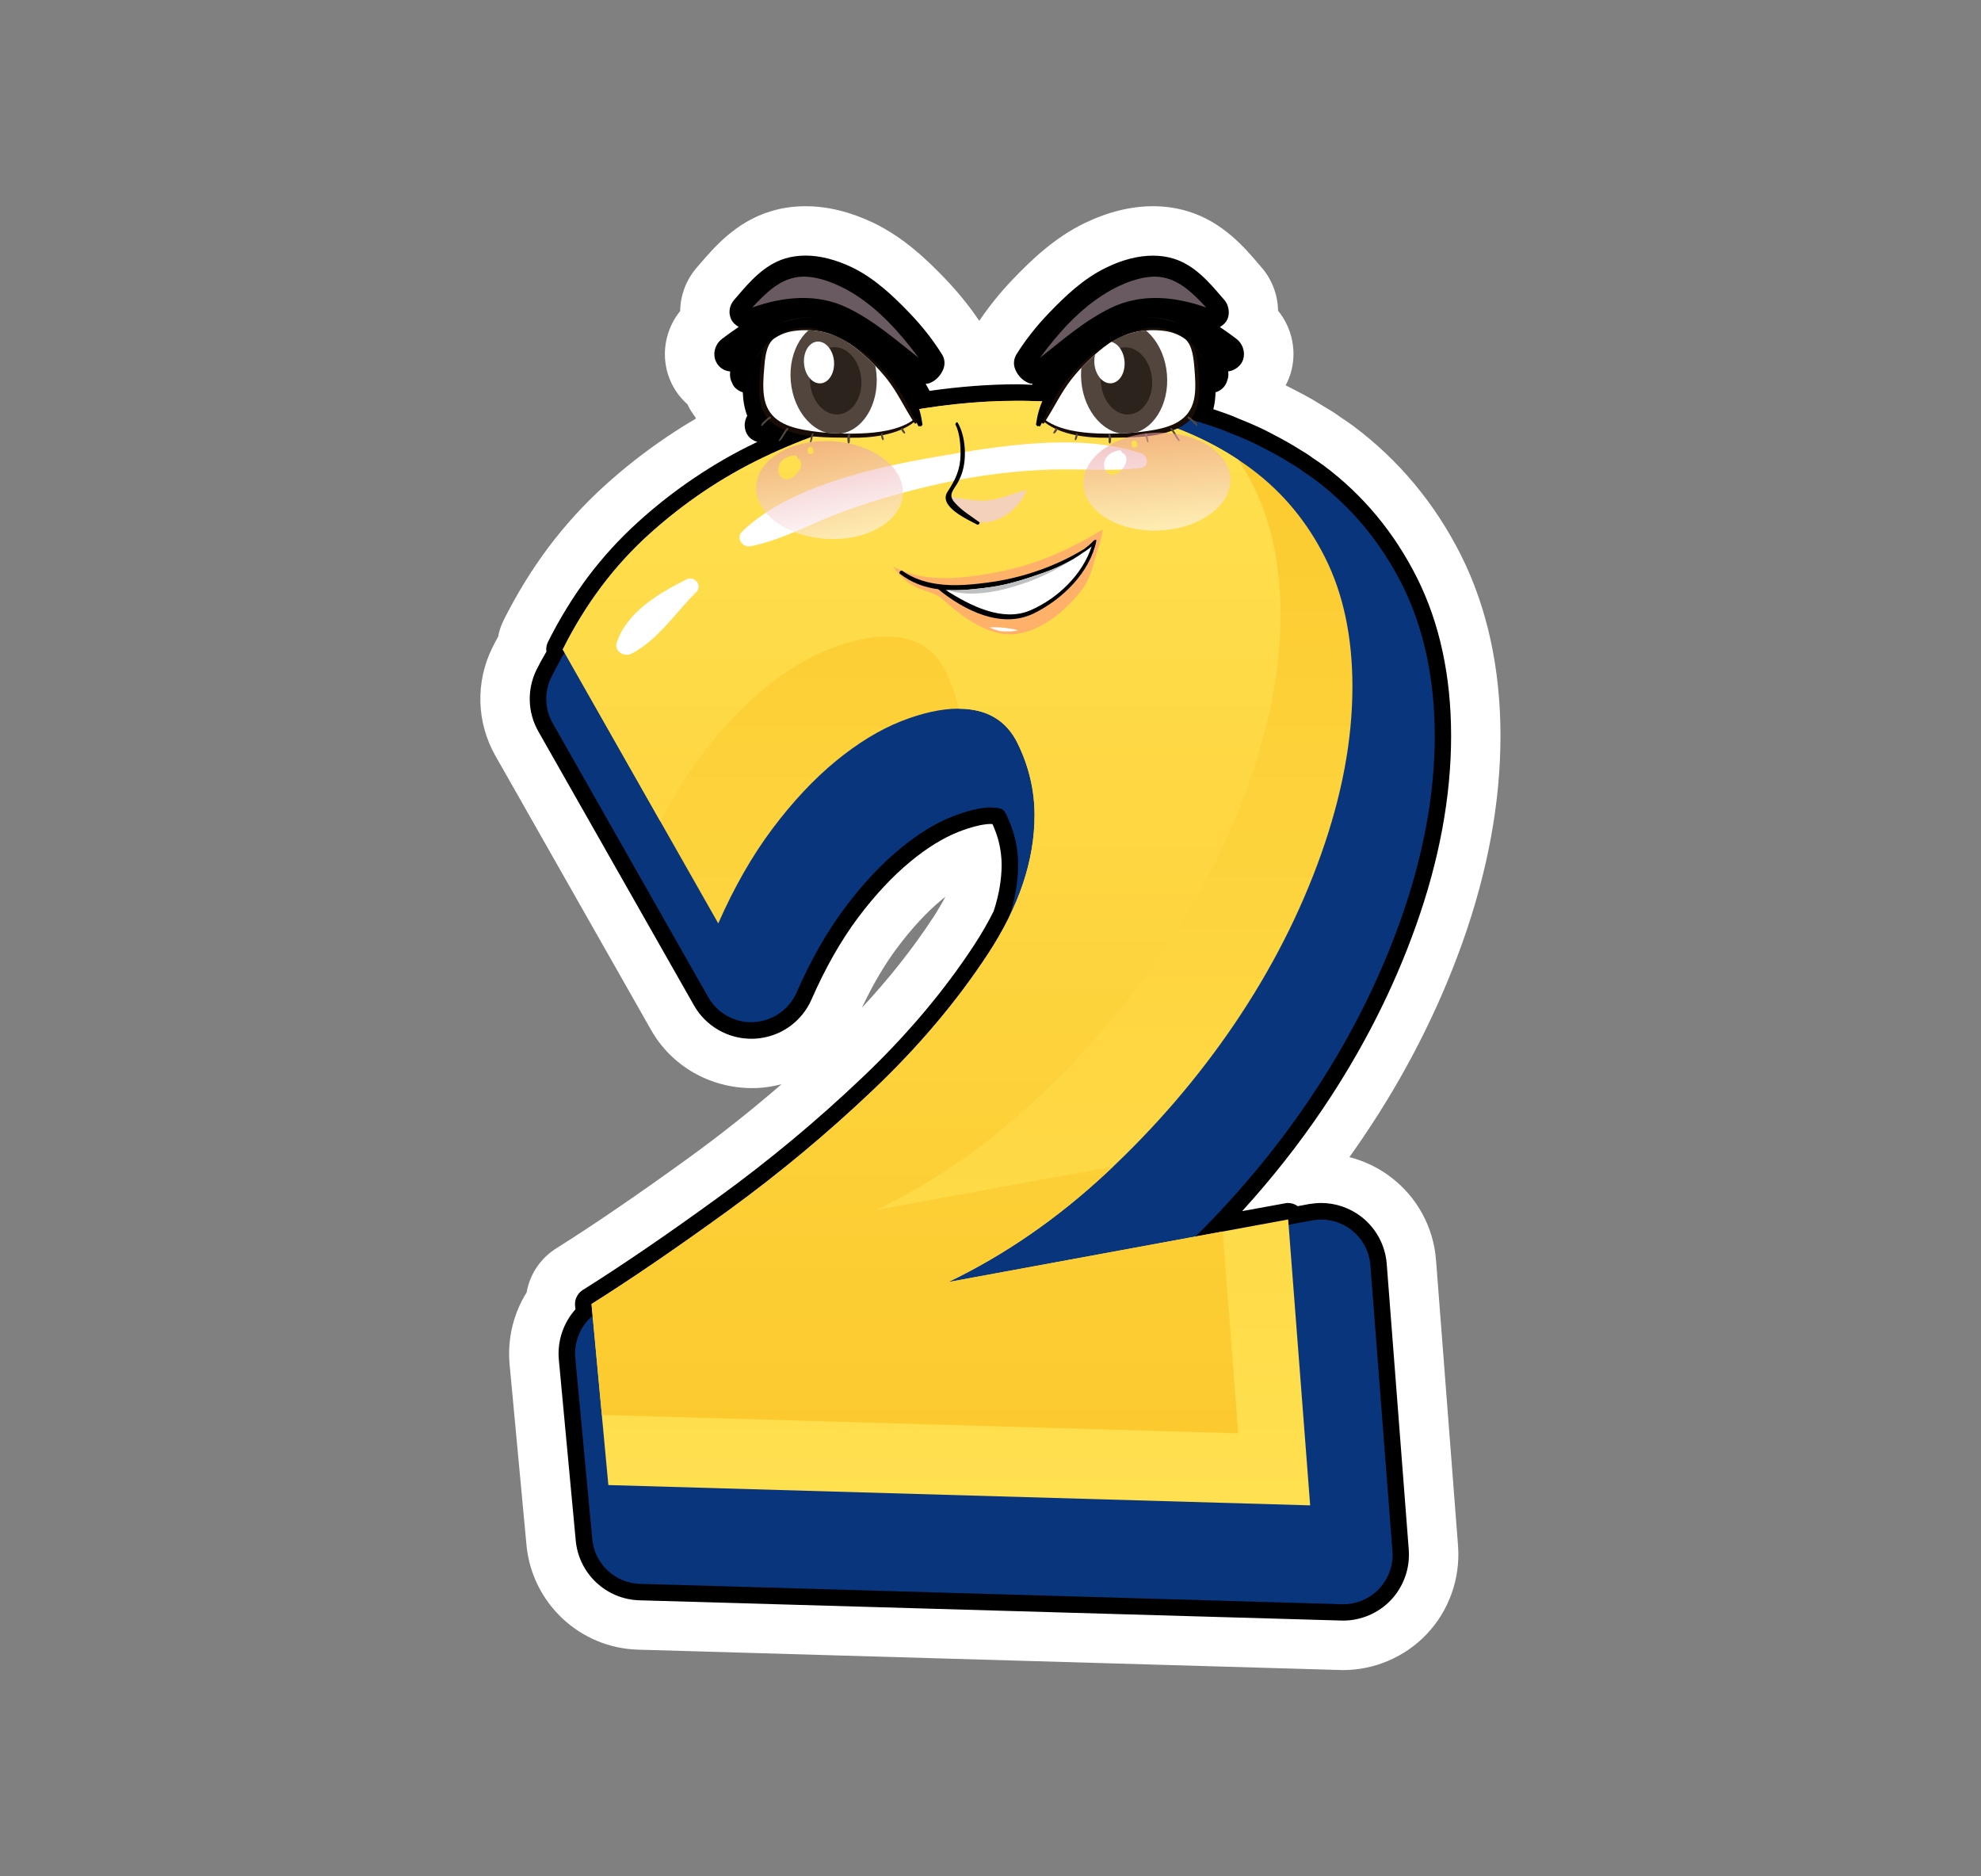
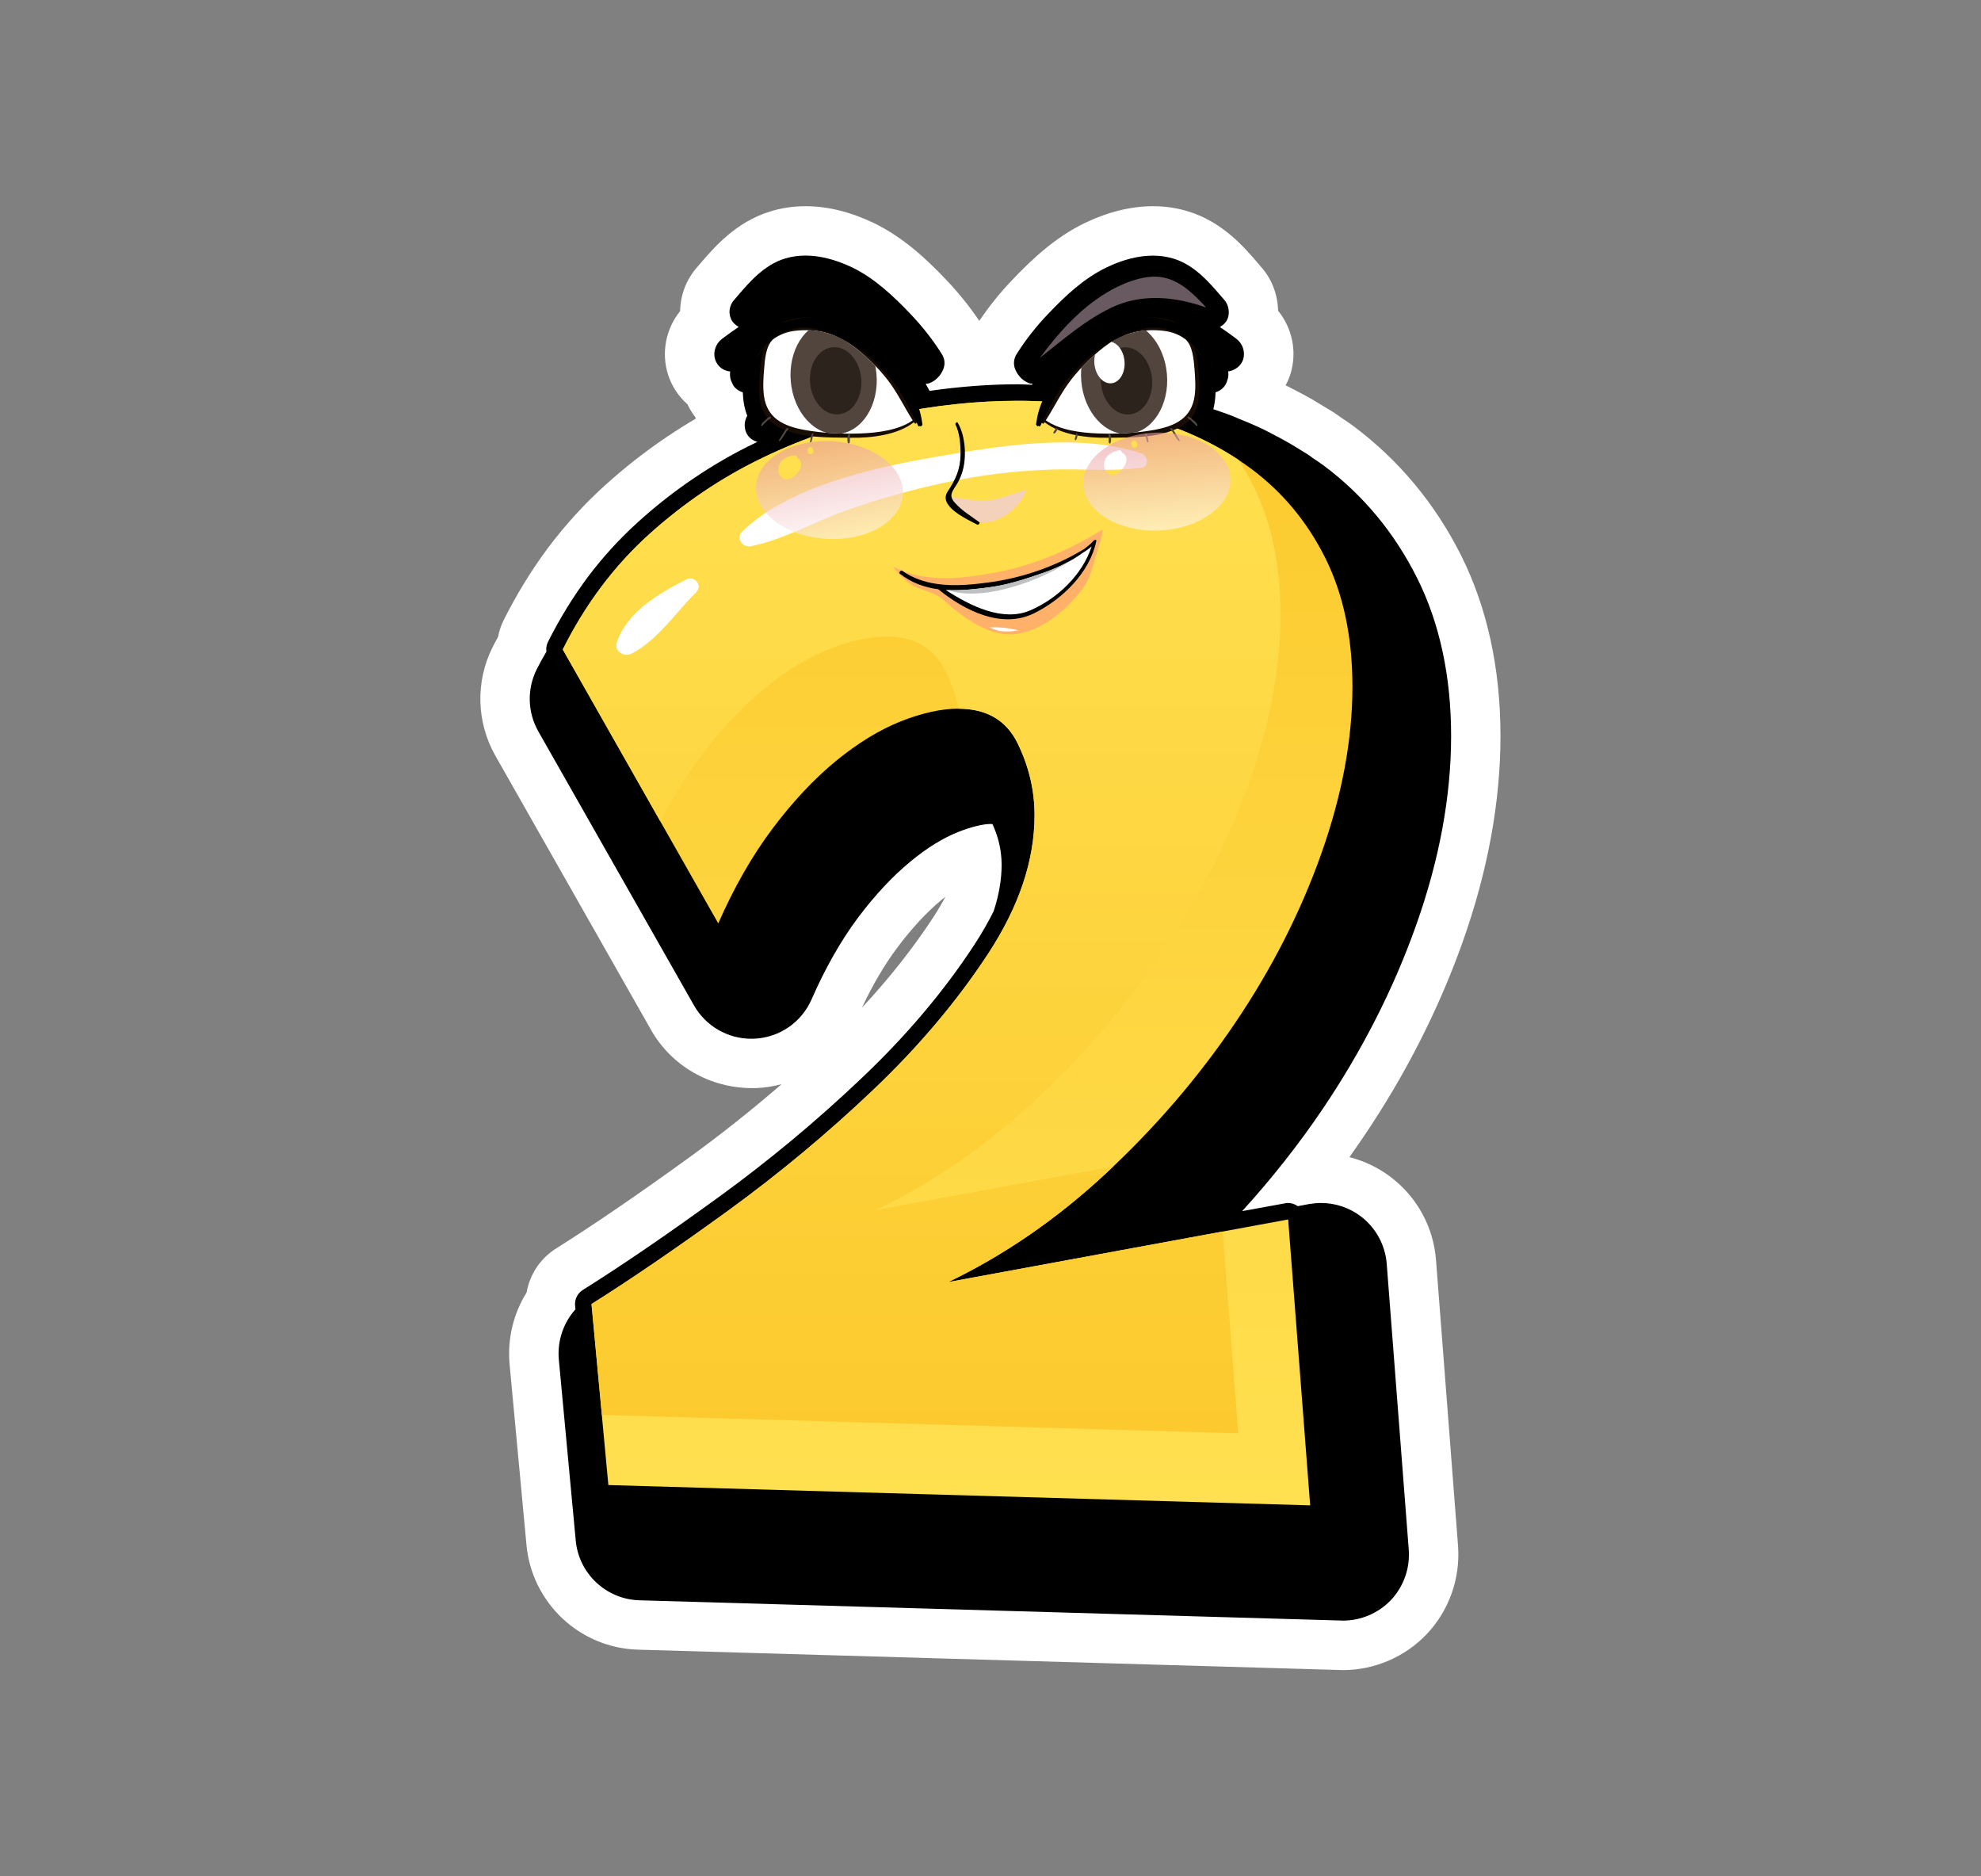
<svg xmlns="http://www.w3.org/2000/svg" xmlns:xlink="http://www.w3.org/1999/xlink" version="1.1" id="Layer_1" x="0px" y="0px" width="58.083px" height="55px" viewBox="0 0 58.083 55" enable-background="new 0 0 58.083 55" xml:space="preserve">
  <rect x="0" y="0" width="58.083" height="55" fill="#808080" stroke="none" />
  <g>
    <path fill="#FFFFFF" d="M19.087,30.188c0.597,1.057,1.724,1.709,2.971,1.709l0.145-0.002c0.244-0.014,0.483-0.051,0.713-0.113   c-0.873,0.755-1.781,1.476-2.716,2.154c-1.471,1.064-2.777,1.959-3.884,2.654c-0.471,0.294-0.784,0.766-0.875,1.296   c-0.389,0.622-0.567,1.361-0.5,2.104l0.496,5.306c0.161,1.697,1.564,3.013,3.268,3.062c20.631,0.599,20.639,0.599,20.676,0.599   c0.916,0,1.812-0.383,2.445-1.049c0.66-0.692,0.995-1.638,0.924-2.593l-0.646-8.379c-0.073-0.955-0.55-1.836-1.31-2.418   c-0.362-0.281-0.785-0.483-1.229-0.598c0.139-0.193,0.271-0.389,0.404-0.582c1.229-1.813,2.209-3.738,2.914-5.719   c0.738-2.076,1.111-4.109,1.111-6.042c0-1.975-0.386-3.751-1.149-5.284c-0.765-1.526-1.829-2.806-3.166-3.805   c-0.114-0.084-0.234-0.165-0.351-0.242c-0.066-0.049-0.131-0.093-0.185-0.131c-0.077-0.05-0.155-0.098-0.253-0.155   c-0.133-0.083-0.268-0.164-0.407-0.247c-0.178-0.101-0.358-0.199-0.585-0.314c-0.068-0.036-0.136-0.069-0.204-0.103   c0.06-0.106,0.103-0.216,0.142-0.332c0.201-0.649,0.054-1.346-0.363-1.855C37.465,8.655,37.301,8.203,37,7.853l-0.086-0.1   c-0.42-0.495-1.061-1.245-2.076-1.556c-0.328-0.101-0.676-0.152-1.031-0.152c-0.646,0-1.319,0.165-2.002,0.493   c-0.869,0.42-1.549,1.065-2.096,1.637c-0.376,0.389-0.708,0.803-0.997,1.231c-0.284-0.425-0.619-0.837-0.995-1.231   c-0.55-0.575-1.229-1.218-2.102-1.64c-0.68-0.325-1.35-0.49-1.997-0.49c-0.357,0-0.705,0.051-1.03,0.152   c-1.018,0.31-1.656,1.062-2.08,1.556l-0.076,0.088c-0.316,0.362-0.483,0.817-0.49,1.278c-0.414,0.512-0.56,1.208-0.357,1.854   c0.11,0.349,0.311,0.649,0.572,0.88c0.065,0.139,0.146,0.269,0.24,0.389c0,0.013-0.003,0.022-0.003,0.035   c-0.287,0.167-0.568,0.345-0.844,0.531c-0.628,0.423-1.242,0.903-1.818,1.425c-0.602,0.545-1.158,1.154-1.654,1.814   c-0.487,0.651-0.927,1.368-1.308,2.127c-0.079,0.158-0.136,0.325-0.167,0.496c-0.057,0.101-0.111,0.202-0.161,0.303   c-0.506,1.011-0.474,2.199,0.083,3.182L19.087,30.188z M27.613,26.373c0.038-0.031,0.072-0.06,0.107-0.088   c-0.11,0.209-0.233,0.417-0.366,0.619c-0.588,0.897-1.285,1.78-2.08,2.633c0.316-0.674,0.667-1.268,1.042-1.768   C26.746,27.195,27.184,26.728,27.613,26.373z" />
    <g>
      <path d="M20.347,29.471c0.343,0.604,0.984,0.979,1.68,0.979l0.101-0.002c0.733-0.039,1.373-0.48,1.668-1.154    c0.401-0.916,0.859-1.722,1.362-2.395c0.499-0.664,1.018-1.217,1.539-1.646c0.486-0.402,0.957-0.689,1.394-0.863    c0.374-0.148,0.714-0.23,0.929-0.236c0.006,0,0.071,0,0.079,0.003c0.133,0.29,0.215,0.575,0.249,0.872    c0.013,0.104,0.02,0.211,0.02,0.319c0,0.433-0.079,0.892-0.234,1.364c-0.164,0.329-0.356,0.661-0.568,0.986    c-0.885,1.353-1.994,2.668-3.301,3.905c-1.316,1.252-2.733,2.431-4.214,3.504c-1.498,1.088-2.832,1.998-3.966,2.709    c-0.153,0.099-0.24,0.271-0.224,0.455l0.012,0.11c-0.357,0.397-0.537,0.933-0.488,1.474l0.496,5.306    c0.09,0.97,0.893,1.722,1.866,1.75c20.614,0.595,20.625,0.595,20.634,0.595c0.525,0,1.035-0.219,1.397-0.598    c0.376-0.395,0.568-0.936,0.527-1.481l-0.646-8.378c-0.041-0.547-0.315-1.049-0.748-1.384c-0.336-0.259-0.752-0.401-1.178-0.401    c-0.115,0-0.232,0.014-0.35,0.031l-0.332,0.063c-0.082-0.06-0.184-0.094-0.284-0.094c-0.028,0-0.06,0.002-0.089,0.01l-1.258,0.229    c0.869-0.954,1.656-1.953,2.35-2.978c1.158-1.713,2.085-3.525,2.748-5.395c0.684-1.918,1.029-3.789,1.029-5.555    c0-1.748-0.334-3.306-0.998-4.633c-0.663-1.324-1.58-2.43-2.731-3.29c-0.108-0.081-0.223-0.155-0.335-0.23    c-0.046-0.038-0.097-0.073-0.145-0.104c-0.061-0.04-0.119-0.076-0.195-0.12c-0.125-0.079-0.249-0.155-0.379-0.229    c-0.16-0.09-0.322-0.179-0.521-0.28c-0.113-0.06-0.228-0.117-0.342-0.169c-0.188-0.087-0.385-0.169-0.584-0.248l-0.076-0.033    c-0.084-0.037-0.166-0.068-0.252-0.1c-0.14-0.051-0.275-0.098-0.414-0.144c0.041-0.163,0.062-0.331,0.065-0.495    c0.095-0.029,0.183-0.083,0.243-0.155c0.048-0.057,0.08-0.12,0.1-0.19c0.023-0.063,0.037-0.129,0.033-0.192    c0-0.025-0.003-0.051-0.004-0.076c0.193-0.021,0.384-0.169,0.439-0.354c0.066-0.215-0.016-0.463-0.199-0.6    C36.1,9.818,35.937,9.7,35.767,9.586c0.095-0.052,0.174-0.128,0.221-0.229c0.079-0.17,0.038-0.417-0.085-0.559l-0.091-0.104    c-0.353-0.412-0.788-0.924-1.401-1.112c-0.188-0.058-0.392-0.088-0.604-0.088c-0.43,0-0.891,0.117-1.37,0.349    c-0.66,0.318-1.201,0.83-1.683,1.335c-0.369,0.382-0.688,0.79-0.95,1.207c-0.082,0.133-0.099,0.298-0.037,0.442    c0.06,0.142,0.151,0.256,0.271,0.336c0.026,0.019,0.088,0.052,0.121,0.065c0.037,0.016,0.078,0.019,0.119,0.022    c-0.007,0.009-0.013,0.019-0.02,0.028l-0.12-0.003c-0.101-0.005-0.198-0.01-0.302-0.01c-0.824,0-1.689,0.066-2.582,0.193    c-0.034-0.069-0.075-0.136-0.113-0.206c0.038-0.006,0.079-0.006,0.117-0.022c0.034-0.013,0.098-0.047,0.126-0.066    c0.12-0.082,0.215-0.199,0.273-0.341c0.059-0.144,0.046-0.306-0.04-0.439c-0.259-0.416-0.578-0.822-0.947-1.207    c-0.46-0.48-1.018-1.015-1.682-1.337c-0.483-0.23-0.943-0.348-1.371-0.348c-0.212,0-0.417,0.03-0.606,0.088    c-0.613,0.188-1.05,0.702-1.4,1.112l-0.088,0.101c-0.139,0.161-0.172,0.375-0.088,0.56c0.044,0.098,0.129,0.177,0.224,0.23    c-0.17,0.114-0.335,0.234-0.493,0.353c-0.184,0.141-0.266,0.387-0.198,0.599c0.063,0.203,0.237,0.338,0.441,0.354    c-0.003,0.025-0.003,0.051-0.006,0.076c0,0.086,0.016,0.17,0.054,0.243c0.021,0.052,0.047,0.101,0.082,0.142    c0.063,0.069,0.148,0.123,0.24,0.152c0.009,0.23,0.044,0.464,0.131,0.686c-0.021,0.035-0.04,0.076-0.052,0.12    c-0.047,0.147-0.022,0.332,0.069,0.455c0.066,0.093,0.167,0.161,0.281,0.189c-0.016,0.006-0.028,0.016-0.044,0.022    c-0.623,0.297-1.229,0.645-1.803,1.033c-0.573,0.385-1.133,0.823-1.657,1.299c-0.534,0.483-1.027,1.022-1.466,1.605    c-0.436,0.585-0.831,1.226-1.172,1.909c-0.044,0.089-0.06,0.187-0.044,0.281c-0.102,0.171-0.196,0.345-0.285,0.519    c-0.288,0.578-0.272,1.257,0.047,1.82L20.347,29.471z" />
      <g>
        <g>
-           <path fill="#08357C" d="M20.766,29.232c0.259,0.455,0.742,0.733,1.261,0.733c0.025,0,0.05,0,0.074-0.004      c0.548-0.028,1.031-0.362,1.253-0.862c0.417-0.953,0.895-1.792,1.419-2.49c0.521-0.695,1.064-1.276,1.618-1.731      c0.527-0.434,1.039-0.749,1.522-0.938c0.434-0.171,0.822-0.266,1.125-0.272c0.013,0.004,0.024,0.004,0.035,0.004      c0.177,0,0.266,0.031,0.294,0.044c0.006,0.003,0.014,0.007,0.021,0.009c0.006,0.007,0.039,0.039,0.056,0.051      c0.019,0.025,0.037,0.061,0.057,0.096c0.177,0.366,0.285,0.723,0.33,1.1c0.015,0.123,0.021,0.25,0.021,0.376      c0,1.026-0.379,2.126-1.128,3.271c-0.846,1.293-1.909,2.547-3.159,3.733c-1.284,1.225-2.67,2.375-4.115,3.424      c-1.476,1.07-2.791,1.969-3.912,2.674c-0.461,0.29-0.721,0.818-0.67,1.361l0.497,5.306c0.066,0.728,0.667,1.29,1.4,1.312      c0,0,20.604,0.598,20.618,0.598c0.396,0,0.775-0.163,1.047-0.448c0.285-0.3,0.429-0.701,0.396-1.112l-0.646-8.38      c-0.031-0.407-0.235-0.784-0.562-1.037c-0.254-0.194-0.564-0.3-0.883-0.3c-0.087,0-0.176,0.01-0.261,0.025l-3.612,0.662      c1.327-1.295,2.51-2.697,3.512-4.181c1.138-1.678,2.043-3.457,2.691-5.283c0.665-1.867,1.002-3.682,1.002-5.394      c0-1.672-0.318-3.157-0.945-4.418c-0.629-1.256-1.5-2.304-2.588-3.116c-0.107-0.081-0.221-0.155-0.334-0.228      c-0.039-0.035-0.082-0.065-0.127-0.095c-0.051-0.035-0.104-0.066-0.187-0.114c-0.117-0.074-0.237-0.147-0.36-0.218      c-0.154-0.088-0.311-0.17-0.503-0.269c-0.106-0.057-0.215-0.11-0.323-0.161c-0.182-0.085-0.367-0.163-0.562-0.24l-0.082-0.031      c-0.075-0.033-0.154-0.065-0.229-0.093c-0.32-0.117-0.619-0.213-0.92-0.297c-1.313-0.365-2.693-0.548-4.104-0.548      c-1.281,0-2.629,0.142-4.01,0.426c-1.398,0.288-2.771,0.749-4.08,1.378c-0.66,0.316-1.308,0.689-1.924,1.103      c-0.613,0.412-1.207,0.878-1.767,1.384c-0.578,0.521-1.112,1.109-1.589,1.743c-0.471,0.63-0.895,1.323-1.263,2.056      c-0.216,0.433-0.204,0.942,0.037,1.362L20.766,29.232z" />
          <g>
            <g>
              <linearGradient id="SVGID_1_" gradientUnits="userSpaceOnUse" x1="391.578" y1="-267.627" x2="391.578" y2="-235.249" gradientTransform="matrix(1 0 0 -1 -363.5 -223.5)">
                <stop offset="0" style="stop-color:#FFE050" />
                <stop offset="1" style="stop-color:#FCCA2E" />
              </linearGradient>
              <path fill="url(#SVGID_1_)" d="M16.5,19.039c0.66-1.324,1.504-2.447,2.528-3.374c1.024-0.924,2.14-1.676,3.347-2.254        c1.207-0.579,2.455-1.002,3.744-1.266c1.29-0.264,2.528-0.396,3.717-0.396c1.291,0,2.531,0.166,3.719,0.496        c1.191,0.33,2.24,0.834,3.15,1.512c0.906,0.678,1.627,1.545,2.154,2.603c0.528,1.059,0.794,2.316,0.794,3.77        c0,1.555-0.307,3.189-0.917,4.908c-0.611,1.719-1.455,3.371-2.527,4.957c-1.074,1.587-2.332,3.051-3.771,4.39        c-1.438,1.338-2.984,2.405-4.636,3.198l9.967-1.836l0.645,8.381l-20.577-0.595l-0.495-5.307        c1.155-0.727,2.487-1.637,3.991-2.727c1.502-1.091,2.922-2.271,4.262-3.546c1.34-1.274,2.462-2.604,3.372-3.991        c0.912-1.391,1.365-2.742,1.365-4.066c0-0.728-0.166-1.429-0.498-2.108c-0.33-0.676-0.908-1.014-1.735-1.014        c-0.494,0-1.057,0.123-1.684,0.37c-0.629,0.25-1.265,0.638-1.909,1.166c-0.645,0.531-1.264,1.191-1.859,1.984        c-0.596,0.794-1.124,1.72-1.588,2.774L16.5,19.039z" />
              <linearGradient id="SVGID_2_" gradientUnits="userSpaceOnUse" x1="390.521" y1="-235.249" x2="390.521" y2="-265.516" gradientTransform="matrix(1 0 0 -1 -363.5 -223.5)">
                <stop offset="0" style="stop-color:#FFE050" />
                <stop offset="1" style="stop-color:#FCCA2E" />
              </linearGradient>
              <path fill="url(#SVGID_2_)" d="M30.329,32.27c1.438-1.336,2.692-2.799,3.768-4.386c1.074-1.586,1.918-3.239,2.531-4.958        c0.608-1.719,0.916-3.356,0.916-4.911c0-1.454-0.267-2.708-0.793-3.767c-0.133-0.269-0.281-0.525-0.439-0.768        c-0.814-0.539-1.73-0.951-2.756-1.235c-1.188-0.331-2.428-0.496-3.719-0.496c-1.189,0-2.427,0.132-3.717,0.396        c-1.289,0.264-2.537,0.687-3.744,1.266c-1.207,0.578-2.323,1.33-3.347,2.254c-1.024,0.926-1.868,2.049-2.528,3.374        l2.863,5.043c0.357-0.701,0.749-1.336,1.172-1.902c0.594-0.793,1.215-1.454,1.858-1.981c0.644-0.528,1.283-0.917,1.912-1.166        c0.626-0.247,1.188-0.373,1.685-0.373c0.824,0,1.404,0.341,1.734,1.018c0.176,0.357,0.304,0.724,0.386,1.097        c0.821,0.003,1.396,0.341,1.727,1.014c0.332,0.68,0.496,1.381,0.496,2.108c0,1.324-0.453,2.676-1.364,4.066        c-0.91,1.387-2.032,2.719-3.372,3.991c-1.34,1.272-2.76,2.455-4.262,3.546c-1.504,1.09-2.836,2-3.991,2.727l0.303,3.25        l18.658,0.539L35.849,36.1l-8.046,1.482c1.652-0.793,3.199-1.861,4.636-3.198c0.069-0.063,0.136-0.129,0.202-0.192        l-6.949,1.276C27.345,34.675,28.89,33.609,30.329,32.27z" />
              <g>
                <path fill="#FFFFFF" d="M33.469,13.291c-1.834-0.615-4.2-0.218-6.065,0.107c-1.811,0.316-4.281,0.863-5.644,2.184         c-0.196,0.189,0.01,0.477,0.25,0.43c0.954-0.188,1.842-0.705,2.755-1.033c0.93-0.335,1.884-0.601,2.85-0.813         c1.057-0.233,2.125-0.366,3.206-0.401c0.885-0.03,1.773,0.066,2.648-0.054C33.7,13.68,33.653,13.353,33.469,13.291         L33.469,13.291z" />
              </g>
              <g>
                <path fill="#FFFFFF" d="M20.124,16.985c-0.796,0.403-1.741,0.948-2.04,1.849c-0.087,0.256,0.217,0.436,0.428,0.329         c0.768-0.389,1.299-1.21,1.901-1.804C20.611,17.162,20.361,16.868,20.124,16.985L20.124,16.985z" />
              </g>
            </g>
          </g>
        </g>
        <g>
          <path fill="#F3D1BB" d="M27.854,14.574c0.098,0.48,0.721,0.828,1.185,0.719c0.49-0.116,0.875-0.473,1.063-0.931      c-0.357,0.082-0.693,0.243-1.059,0.297C28.649,14.716,28.248,14.604,27.854,14.574z" />
          <path d="M28.713,15.307c-0.253-0.187-0.507-0.333-0.717-0.57c-0.178-0.198-0.091-0.314,0.031-0.5      c0.079-0.12,0.133-0.235,0.179-0.371c0.144-0.432,0.108-1.085-0.128-1.478c-0.02-0.036-0.079,0.027-0.063,0.057      c0.126,0.251,0.151,0.6,0.148,0.88c-0.006,0.439-0.148,0.735-0.383,1.093c-0.277,0.43,0.603,0.818,0.873,0.961      C28.688,15.396,28.744,15.331,28.713,15.307z" />
          <g>
            <g>
              <path d="M27.117,10.763c0.044-0.03,0.076-0.073,0.095-0.122c-0.256-0.406-0.557-0.782-0.888-1.129        c-0.449-0.47-0.955-0.951-1.544-1.236c-0.491-0.235-1.092-0.398-1.626-0.234c-0.524,0.161-0.922,0.673-1.266,1.071        c-0.04,0.044,0.005,0.076,0.044,0.035h0.001c0.006,0,0.013,0,0.022-0.003c0.474-0.142,0.978-0.266,1.476-0.272        c0.558-0.008,1.033,0.133,1.529,0.384c0.784,0.401,1.386,1.057,2.124,1.523C27.095,10.775,27.104,10.772,27.117,10.763z" />
              <g>
-                 <path fill="#695961" d="M24.842,9.021c-0.891-0.43-1.875-0.329-2.786-0.006c0.376-0.404,0.792-0.831,1.361-0.897         c0.515-0.06,1.142,0.206,1.57,0.465c0.777,0.471,1.403,1.172,1.948,1.905C26.261,9.963,25.622,9.395,24.842,9.021z" />
-               </g>
+                 </g>
            </g>
            <g>
              <path fill="#170D06" d="M24.333,9.402C23.856,9.24,23.124,9.26,22.72,9.589c-0.235,0.191-0.406,0.416-0.57,0.665        c-0.11,0.167-0.25,0.367-0.237,0.575c0.003,0.07,0.098-0.016,0.101-0.06c0-0.035,0.003-0.066,0.013-0.101        c0.016,0.001,0.041-0.009,0.054-0.032c0.107-0.177,0.221-0.338,0.344-0.474c-0.126,0.292-0.139,0.695-0.155,0.932        c-0.036,0.582,0.003,1.155,0.578,1.438c0.639,0.316,1.406,0.291,2.099,0.3c0.591,0.01,1.368-0.077,1.849-0.455l0,0        c0.01,0.01,0.016,0.022,0.022,0.033c0.024,0.035,0.075-0.027,0.064-0.055c-0.104-0.254-0.227-0.505-0.358-0.746        c0.151,0.237,0.289,0.486,0.43,0.738c0.009,0.021,0.044-0.014,0.034-0.033C26.396,11.139,25.659,9.856,24.333,9.402z" />
              <path fill="#FFFFFF" d="M26.76,12.322c-0.407,0.289-1.03,0.365-1.52,0.384c-0.547,0.019-1.122-0.006-1.659-0.104        c-0.604-0.111-1.093-0.338-1.182-0.999c-0.035-0.262-0.016-0.534,0.006-0.796c0.021-0.262,0.048-0.676,0.269-0.866        c0.176-0.126,0.38-0.213,0.638-0.244c0.55-0.066,1.131,0.047,1.583,0.364c0.411,0.288,0.815,0.673,1.122,1.065        C26.309,11.499,26.507,11.926,26.76,12.322z" />
            </g>
            <path d="M26.829,11.684c-0.142-0.302-0.322-0.586-0.533-0.842c-0.449-0.546-0.992-1.033-1.634-1.346       c-0.446-0.218-0.971-0.243-1.438-0.11c-0.092,0.019-0.177,0.041-0.256,0.066c-0.568,0.17-1.04,0.515-1.51,0.869       c-0.025,0.021-0.051,0.085,0,0.089c0.193,0.009,0.408-0.048,0.615-0.139c-0.112,0.208-0.179,0.445-0.185,0.708       c0,0.019,0.006,0.025,0.016,0.025c0,0.003,0,0.006,0,0.01c-0.009,0.06,0.07,0.006,0.076-0.029       c0.142-0.627,0.569-1.109,1.183-1.314c0.64-0.211,1.196,0.103,1.746,0.392c0.463,0.245,0.825,0.604,1.166,0.994       c0.379,0.436,0.591,0.927,0.851,1.432c0.009,0.021,0.033,0.011,0.05-0.008c0,0.003,0,0.005,0,0.006       c0.013,0.038,0.076-0.022,0.07-0.05C27.007,12.156,26.949,11.945,26.829,11.684z" />
            <path fill="#544740" d="M23.058,12.564c-0.041,0.043-0.07,0.095-0.099,0.146c-0.038,0.063-0.083,0.123-0.117,0.187       c-0.016,0.025,0.006,0.047,0.03,0.025c0.096-0.095,0.141-0.228,0.229-0.323C23.139,12.558,23.095,12.523,23.058,12.564z" />
            <path fill="#544740" d="M22.576,12.213c-0.057,0.019-0.095,0.063-0.139,0.104c-0.047,0.043-0.098,0.076-0.12,0.143       c-0.013,0.036,0.029,0.031,0.044,0.011c0.028-0.033,0.055-0.064,0.088-0.091c0.041-0.03,0.068-0.081,0.117-0.095       C22.598,12.273,22.627,12.201,22.576,12.213z" />
            <path fill="#544740" d="M23.799,12.729c-0.025,0.073-0.038,0.145-0.051,0.221c-0.006,0.038,0.04,0.008,0.048-0.01       c0.025-0.069,0.031-0.145,0.054-0.218C23.862,12.679,23.809,12.7,23.799,12.729z" />
            <path fill="#544740" d="M24.924,12.744c0.005-0.05-0.063-0.008-0.066,0.024c-0.013,0.071-0.025,0.161,0.007,0.226       c0.014,0.029,0.051-0.016,0.051-0.03C24.924,12.891,24.915,12.817,24.924,12.744z" />
-             <path fill="#544740" d="M25.875,12.711c-0.003-0.03-0.047,0.008-0.047,0.027c0.003,0.057,0.016,0.114,0.046,0.16       c0.014,0.021,0.042-0.014,0.039-0.03C25.903,12.813,25.878,12.766,25.875,12.711z" />
-             <path fill="#544740" d="M26.463,12.551c-0.013-0.025-0.056,0.018-0.044,0.038c0.021,0.044,0.051,0.095,0.092,0.12       c0.016,0.009,0.031-0.016,0.028-0.028C26.523,12.634,26.488,12.594,26.463,12.551z" />
            <g>
              <g>
                <defs>
                  <path id="SVGID_3_" d="M26.76,12.322c-0.407,0.289-1.03,0.365-1.52,0.384c-0.547,0.019-1.122-0.006-1.659-0.104          c-0.604-0.111-1.093-0.338-1.182-0.999c-0.035-0.262-0.016-0.534,0.006-0.796c0.021-0.262,0.048-0.676,0.269-0.866          c0.176-0.126,0.38-0.213,0.638-0.244c0.55-0.066,1.131,0.047,1.583,0.364c0.411,0.288,0.815,0.673,1.122,1.065          C26.309,11.499,26.507,11.926,26.76,12.322z" />
                </defs>
                <clipPath id="SVGID_4_">
                  <use xlink:href="#SVGID_3_" overflow="visible" />
                </clipPath>
                <g clip-path="url(#SVGID_4_)">
                  <ellipse transform="matrix(-0.088 -0.996 0.996 -0.088 15.569 36.397)" fill="#52453E" cx="24.451" cy="11.069" rx="1.656" ry="1.261" />
                  <ellipse transform="matrix(-0.089 -0.996 0.996 -0.089 15.565 36.561)" fill="#2D231D" cx="24.503" cy="11.162" rx="0.988" ry="0.753" />
-                   <path fill="#FFFFFF" d="M24.453,10.586c0.028,0.338-0.144,0.629-0.386,0.651c-0.243,0.021-0.464-0.235-0.492-0.572          c-0.032-0.338,0.142-0.629,0.382-0.651C24.2,9.992,24.422,10.248,24.453,10.586z" />
                </g>
              </g>
            </g>
          </g>
          <g>
            <g>
              <path d="M30.34,10.78c0.736-0.466,1.336-1.122,2.123-1.523c0.494-0.251,0.971-0.392,1.529-0.384        c0.496,0.006,1,0.13,1.477,0.272c0.01,0.003,0.017,0.003,0.021,0.003l0,0c0.038,0.041,0.082,0.01,0.045-0.035        c-0.342-0.398-0.742-0.91-1.268-1.071c-0.534-0.164-1.135-0.001-1.625,0.234c-0.587,0.285-1.094,0.766-1.542,1.236        c-0.335,0.347-0.636,0.724-0.892,1.129c0.022,0.049,0.051,0.092,0.099,0.122C30.319,10.772,30.331,10.775,30.34,10.78z" />
              <g>
                <path fill="#695961" d="M30.491,10.488c0.543-0.733,1.17-1.435,1.948-1.905c0.427-0.259,1.054-0.524,1.567-0.465         c0.568,0.066,0.986,0.493,1.361,0.897c-0.91-0.322-1.893-0.423-2.787,0.006C31.804,9.395,31.163,9.963,30.491,10.488z" />
              </g>
            </g>
            <g>
              <path fill="#170D06" d="M30.436,12.314c-0.01,0.019,0.025,0.054,0.037,0.033c0.14-0.251,0.277-0.501,0.431-0.738        c-0.137,0.24-0.257,0.491-0.36,0.746c-0.012,0.028,0.041,0.09,0.063,0.055c0.011-0.011,0.017-0.023,0.022-0.033l0,0        c0.479,0.378,1.258,0.465,1.849,0.455c0.692-0.009,1.463,0.016,2.103-0.3c0.574-0.283,0.612-0.856,0.574-1.438        c-0.016-0.237-0.027-0.64-0.154-0.932c0.127,0.136,0.236,0.297,0.345,0.474c0.016,0.022,0.038,0.033,0.057,0.032        c0.007,0.035,0.013,0.066,0.013,0.101c0,0.044,0.096,0.13,0.101,0.06c0.015-0.208-0.126-0.408-0.235-0.575        c-0.168-0.25-0.338-0.474-0.572-0.665C34.299,9.26,33.567,9.24,33.09,9.402C31.766,9.856,31.03,11.139,30.436,12.314z" />
              <path fill="#FFFFFF" d="M31.409,11.126c0.305-0.392,0.711-0.777,1.119-1.065c0.455-0.316,1.035-0.43,1.583-0.364        c0.259,0.03,0.466,0.117,0.64,0.244c0.221,0.189,0.248,0.604,0.271,0.866c0.019,0.262,0.041,0.534,0.005,0.796        c-0.091,0.66-0.578,0.888-1.184,0.999c-0.537,0.098-1.112,0.123-1.659,0.104c-0.49-0.019-1.11-0.095-1.521-0.384        C30.917,11.926,31.118,11.499,31.409,11.126z" />
            </g>
            <path d="M30.377,12.435c-0.002,0.028,0.059,0.088,0.07,0.05c0-0.001,0-0.003,0.004-0.006c0.016,0.019,0.037,0.029,0.049,0.008       c0.26-0.504,0.473-0.996,0.85-1.432c0.34-0.39,0.703-0.749,1.165-0.994c0.553-0.29,1.104-0.604,1.747-0.392       c0.613,0.206,1.043,0.688,1.182,1.314c0.01,0.035,0.088,0.089,0.076,0.029c0-0.003,0-0.006,0-0.01       c0.01,0,0.018-0.006,0.016-0.025c-0.006-0.262-0.072-0.499-0.183-0.708c0.205,0.091,0.422,0.148,0.614,0.139       c0.051-0.003,0.023-0.068-0.002-0.089c-0.469-0.354-0.941-0.698-1.51-0.869c-0.078-0.025-0.166-0.048-0.254-0.066       c-0.471-0.133-0.992-0.107-1.441,0.11c-0.637,0.313-1.184,0.8-1.633,1.346c-0.211,0.256-0.39,0.541-0.53,0.842       C30.473,11.945,30.418,12.156,30.377,12.435z" />
            <path fill="#544740" d="M34.368,12.564c0.041,0.043,0.068,0.095,0.102,0.146c0.035,0.063,0.078,0.123,0.115,0.187       c0.014,0.025-0.008,0.047-0.03,0.025c-0.095-0.095-0.14-0.228-0.228-0.323C34.288,12.558,34.329,12.523,34.368,12.564z" />
            <path fill="#544740" d="M34.847,12.213c0.057,0.019,0.098,0.063,0.139,0.104c0.052,0.043,0.103,0.076,0.12,0.143       c0.014,0.036-0.025,0.031-0.044,0.011c-0.028-0.033-0.054-0.064-0.089-0.091c-0.038-0.03-0.066-0.081-0.116-0.095       C34.825,12.273,34.799,12.201,34.847,12.213z" />
            <path fill="#544740" d="M33.625,12.729c0.022,0.073,0.039,0.145,0.049,0.221c0.007,0.038-0.037,0.008-0.045-0.01       c-0.024-0.069-0.032-0.145-0.053-0.218C33.563,12.679,33.618,12.7,33.625,12.729z" />
            <path fill="#544740" d="M32.502,12.744c-0.008-0.05,0.062-0.008,0.065,0.024c0.011,0.071,0.022,0.161-0.01,0.226       c-0.013,0.029-0.048-0.016-0.052-0.03C32.5,12.891,32.512,12.817,32.502,12.744z" />
            <path fill="#544740" d="M31.551,12.711c0-0.03,0.047,0.008,0.044,0.027c-0.001,0.057-0.017,0.114-0.044,0.16       c-0.014,0.021-0.045-0.014-0.041-0.03C31.523,12.813,31.547,12.766,31.551,12.711z" />
            <path fill="#544740" d="M30.959,12.551c0.015-0.025,0.058,0.018,0.047,0.038c-0.024,0.044-0.049,0.095-0.094,0.12       c-0.015,0.009-0.031-0.016-0.029-0.028C30.9,12.634,30.938,12.594,30.959,12.551z" />
            <g>
              <g>
                <defs>
                  <path id="SVGID_5_" d="M31.409,11.126c0.305-0.392,0.711-0.777,1.119-1.065c0.455-0.316,1.035-0.43,1.583-0.364          c0.259,0.03,0.466,0.117,0.64,0.244c0.221,0.189,0.248,0.604,0.271,0.866c0.019,0.262,0.041,0.534,0.005,0.796          c-0.091,0.66-0.578,0.888-1.184,0.999c-0.537,0.098-1.112,0.123-1.659,0.104c-0.49-0.019-1.11-0.095-1.521-0.384          C30.917,11.926,31.118,11.499,31.409,11.126z" />
                </defs>
                <clipPath id="SVGID_6_">
                  <use xlink:href="#SVGID_5_" overflow="visible" />
                </clipPath>
                <g clip-path="url(#SVGID_6_)">
                  <ellipse transform="matrix(-0.088 -0.996 0.996 -0.088 24.836 44.886)" fill="#52453E" cx="32.974" cy="11.069" rx="1.655" ry="1.26" />
                  <ellipse transform="matrix(-0.089 -0.996 0.996 -0.089 24.848 45.053)" fill="#2D231D" cx="33.026" cy="11.164" rx="0.987" ry="0.753" />
                  <ellipse transform="matrix(-0.09 -0.996 0.996 -0.09 24.874 43.984)" fill="#FFFFFF" cx="32.534" cy="10.626" rx="0.614" ry="0.443" />
                </g>
              </g>
            </g>
          </g>
          <linearGradient id="SVGID_7_" gradientUnits="userSpaceOnUse" x1="91.946" y1="-410.092" x2="91.102" y2="-407.168" gradientTransform="matrix(0.98 0.201 0.201 -0.98 26.434 -404.654)">
            <stop offset="0" style="stop-color:#FFFFFF" />
            <stop offset="1" style="stop-color:#EA9C9E" />
          </linearGradient>
          <path opacity="0.6" fill="url(#SVGID_7_)" enable-background="new    " d="M36.077,14.037c-0.031-0.792-1.021-1.396-2.209-1.353      c-1.189,0.047-2.13,0.724-2.102,1.514c0.031,0.793,1.021,1.397,2.209,1.353C35.163,15.506,36.105,14.827,36.077,14.037z       M32.897,13.76c-0.075,0.09-0.191,0.185-0.318,0.156c-0.097-0.019-0.172-0.101-0.195-0.196c-0.069-0.286,0.166-0.48,0.428-0.518      c0.051-0.008,0.078,0.025,0.082,0.064c0.053,0.024,0.098,0.06,0.119,0.119C33.062,13.515,32.981,13.661,32.897,13.76z       M33.183,13.046c0-0.001,0.002-0.003,0.002-0.005c-0.054-0.091,0.085-0.183,0.136-0.091c0.016,0.028,0.025,0.054,0.025,0.085      C33.354,13.141,33.188,13.152,33.183,13.046z" />
          <linearGradient id="SVGID_8_" gradientUnits="userSpaceOnUse" x1="398.572" y1="-532.839" x2="397.698" y2="-529.812" gradientTransform="matrix(0.996 0.093 0.093 -0.996 -322.862 -551.657)">
            <stop offset="0" style="stop-color:#FFFFFF" />
            <stop offset="1" style="stop-color:#EA9C9E" />
          </linearGradient>
          <path opacity="0.6" fill="url(#SVGID_8_)" enable-background="new    " d="M26.473,14.485c0.044-0.79-0.885-1.485-2.073-1.552      c-1.188-0.064-2.187,0.523-2.231,1.315c-0.044,0.79,0.885,1.483,2.073,1.548C25.43,15.863,26.429,15.275,26.473,14.485z       M23.335,13.917c-0.086,0.081-0.209,0.165-0.332,0.126c-0.095-0.028-0.164-0.117-0.177-0.215      c-0.042-0.291,0.208-0.464,0.474-0.477c0.051-0.003,0.074,0.035,0.076,0.073c0.05,0.028,0.091,0.069,0.107,0.128      C23.521,13.689,23.426,13.825,23.335,13.917z M23.686,13.231c0-0.003,0-0.003,0-0.005c-0.041-0.096,0.103-0.175,0.146-0.077      c0.013,0.028,0.019,0.054,0.019,0.085C23.847,13.341,23.683,13.335,23.686,13.231z" />
          <g>
            <path fill="#FFB169" d="M26.185,16.609c0.187,0.269,0.424,0.498,0.733,0.629c0.23,0.098,0.509,0.146,0.705,0.319       c0.6,0.532,1.409,1.163,2.245,1.018c0.745-0.13,1.459-0.74,1.898-1.35c0.218-0.302,0.287-0.692,0.4-1.049       c0.063-0.196,0.139-0.426,0.168-0.654c-0.967,0.588-1.981,1.042-3.107,1.254C28.201,16.969,27.12,17.096,26.185,16.609z" />
            <path d="M32.063,15.852c-0.082,0.093-0.178,0.166-0.273,0.24c-0.808,0.495-1.752,0.826-2.681,0.964       c-0.541,0.077-1.109,0.141-1.65,0.06c0,0,0-0.001-0.001-0.001c-0.008-0.005-0.015-0.005-0.023-0.003       c-0.348-0.054-0.682-0.17-0.986-0.382c-0.038-0.025-0.104,0.057-0.069,0.085c0.348,0.271,0.729,0.406,1.13,0.458       c0.76,0.62,1.85,1.172,2.801,0.708c0.831-0.408,1.641-1.191,1.833-2.122C32.155,15.8,32.083,15.83,32.063,15.852z" />
            <path fill="#FFFFFF" d="M30.208,17.892c-0.81,0.348-1.761-0.133-2.481-0.598c0.437,0.029,0.886-0.025,1.328-0.085       c0.538-0.076,1.049-0.248,1.563-0.427c0.389-0.137,0.801-0.336,1.139-0.584c0.09-0.054,0.174-0.114,0.25-0.184       C31.741,16.848,31,17.551,30.208,17.892z" />
            <path fill="#BEC0C2" d="M30.145,17.056c0.465-0.169,0.896-0.39,1.3-0.656c-0.264,0.155-0.551,0.284-0.825,0.382       c-0.516,0.179-1.025,0.351-1.564,0.427c-0.427,0.057-0.86,0.107-1.28,0.087C28.514,17.544,29.459,17.307,30.145,17.056z" />
            <path fill="#FFFFFF" d="M29.01,18.391c0.12,0.054,0.243,0.104,0.373,0.114c0.155,0.01,0.317,0.008,0.471-0.028       C29.573,18.404,29.294,18.378,29.01,18.391z" />
          </g>
        </g>
      </g>
    </g>
  </g>
</svg>